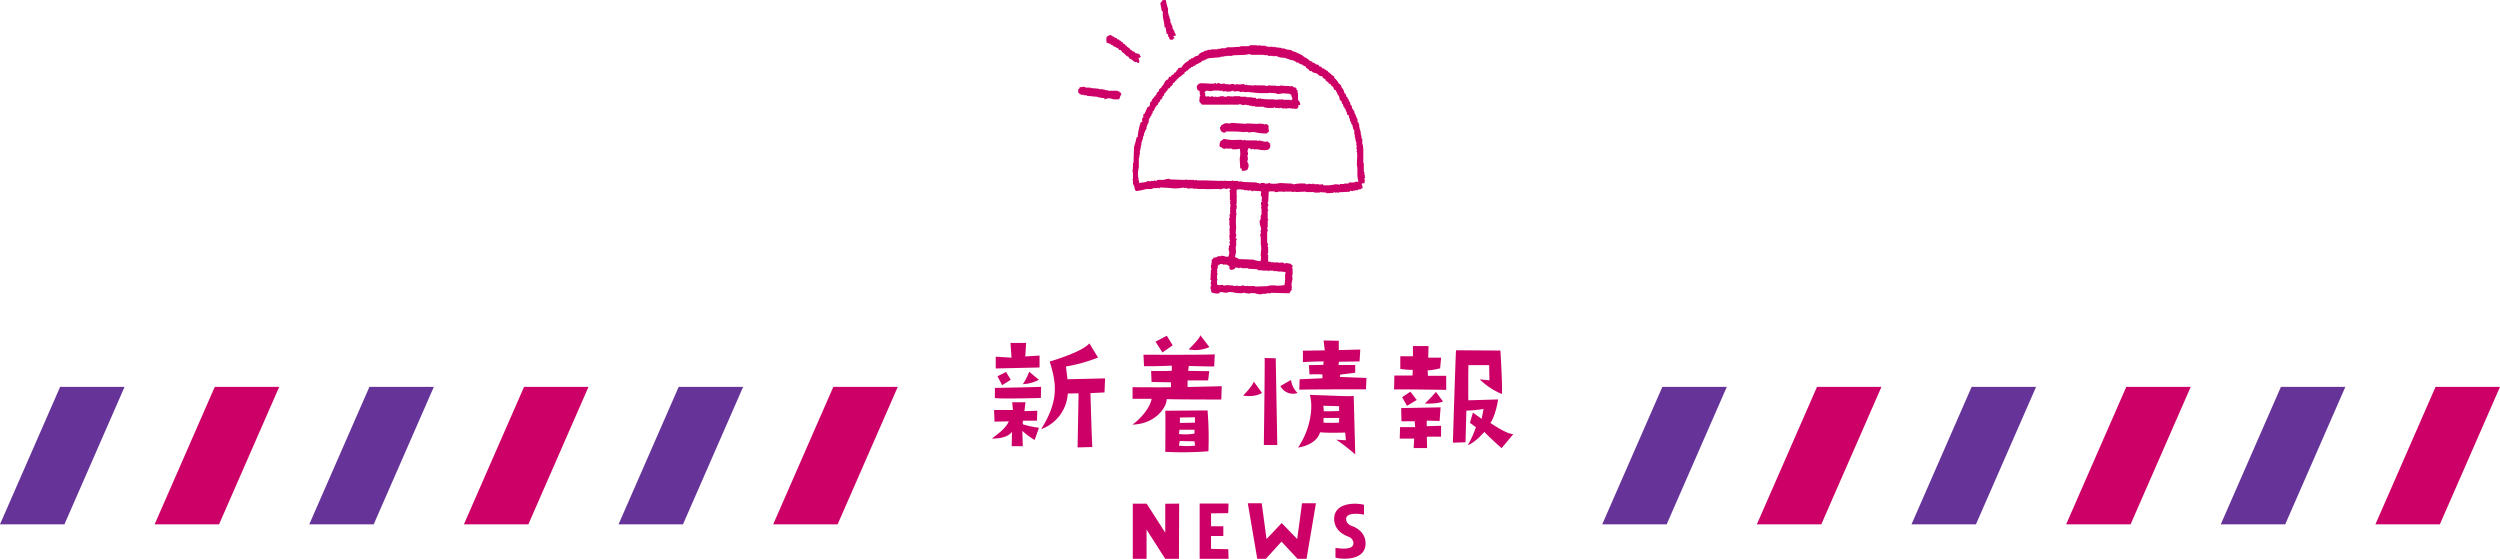
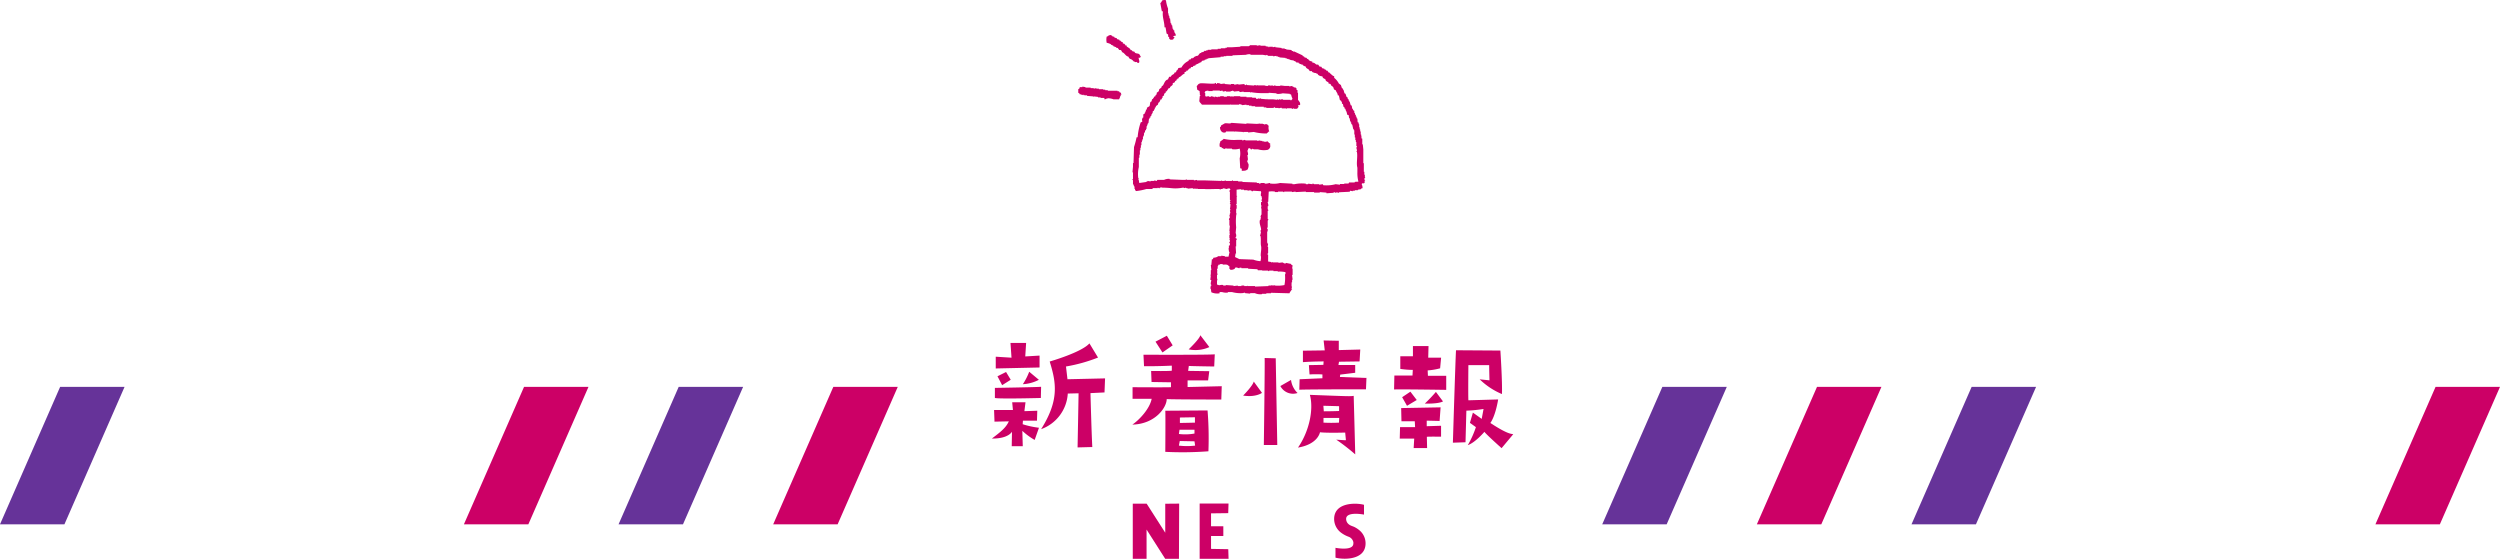
<svg xmlns="http://www.w3.org/2000/svg" viewBox="0 0 582 130.12">
  <defs>
    <style>.cls-1,.cls-3{fill:#c06;}.cls-2{fill:#639;}.cls-3{fill-rule:evenodd;}</style>
  </defs>
  <title>news_title2</title>
  <g id="レイヤー_2" data-name="レイヤー 2">
    <g id="固定デザイン2">
      <path class="cls-1" d="M234.85,98.09l-3.33.07-.1-2.71h4.39l-.17-1.81h3.1l-.26,2.08,3-.1-.07,2.31-3.27,0-.06.83a20,20,0,0,0,3.79.82l-1,2.84A15.43,15.43,0,0,1,238,100.3l.1,3.57h-2.57l.06-3.37s-.82,1.65-4.68,1.59C232.84,100.63,234.19,99.61,234.85,98.09Zm-3.24-7.79s10-.16,10.76-.26l-.06,2.61s-9.61.26-10.7,0Zm.2-7.26,3.67.23-.24-3.43,3.64,0-.2,3.14,3.33-.2v2.77l-10.2.23Zm.4,4.56,2-1,1.09,1.81-2,1.26S232.37,87.89,232.21,87.6Zm5.91,1.84a14.48,14.48,0,0,0,1.48-2.9l2.25,1.88A9.12,9.12,0,0,1,238.12,89.44Zm10.39-1.15,8.75-.2-.13,3.27-3.27.16s.26,9.64.43,12.55l-3.43.09s.23-11.81.23-12.6l-2.51.06a9.4,9.4,0,0,1-6.21,8.29c4.29-6.8,3.5-10.86,2-15.75,0,0,7.4-2.11,9.25-4.22l2,3.3a37.31,37.31,0,0,1-7.46,2.08Z" />
      <path class="cls-1" d="M268.11,92.84h-4.45l0-2.7s7.1.06,8.94,0V89l-4.52-.07-.1-2.57s4.39.07,4.82-.07V85.12s-3.26.17-6.47.13l-.13-2.67s15.48.07,16.6-.1l-.13,2.84s-5.11-.07-5.91-.13l-.16,1.15,4.92.07-.27,2.14-4.78,0V90.1l7.95-.19-.1,3.1s-11.12,0-12.71-.1c0,1.91-2.64,5.81-8,5.94C265.14,97.83,267.65,95.22,268.11,92.84ZM273,80.4l-2.38,1.65L269,79.54l2.64-1.38Zm-1.72,24.79s.07-8.91,0-9.57l9.84-.07a80.74,80.74,0,0,1,.2,9.51A80.74,80.74,0,0,1,271.31,105.19Zm3.17-1.45a16.32,16.32,0,0,0,3.77,0l-.14-1-3.43-.07Zm0-2.71a12.11,12.11,0,0,0,3.63-.1l0-.89h-3.49Zm.23-2.57c.92,0,3.5-.07,3.5-.07l0-1.25-3.5.06Zm6.86-17.66a7.85,7.85,0,0,1-4.82.53s2.64-2.51,2.71-3.3Z" />
      <path class="cls-1" d="M293.79,91.46s-1.42,1.09-4.39.63c0,0,2.27-2.28,2.47-3.27Zm.43,12.14s.26-19,.19-20.26l2.58.07.36,20.19Zm7.85-12.11a3.32,3.32,0,0,1-4-1.62l2.48-1.42A5.11,5.11,0,0,0,302.07,91.49Zm.1,12.71c2.61-3.76,3.7-8.88,2.77-12.28,9.41.36,9.41.36,10.2.23,0,0,.3,11,.36,13.63a48,48,0,0,0-4.42-3.43s2,.16,2.25.13l-.17-1.78s-4.16.13-5.87-.07C307.29,100.63,306.86,103.41,302.17,104.2Zm9.77-16.44,6.17.23L318,90.63s-14.16,0-15.52.1l.07-2.44,5.31-.23v-.89a23.57,23.57,0,0,0-3,0L304.71,85l3.37-.06.06-.8s-2.57,0-4.82.17l0-2.67,5.08-.07-.26-2.31,3.53.07,0,2.17,5-.13-.16,2.77-4.79.07-.13.76h3.9l0,1.81-3.49.43Zm-3.86,6.7.1,1.29c1.81,0,3.56-.07,3.56-.07V94.56Zm3.69,2.84s-3.46,0-3.66,0l0,1.09a33.91,33.91,0,0,0,3.6,0Z" />
      <path class="cls-1" d="M324.54,90.67l.07-3.24h4.22l.07-1.32a20.66,20.66,0,0,1-2.91-.23V82.94l2.94,0,0-2.38,3.63,0-.07,2.7h3l-.23,2.48a14.81,14.81,0,0,1-2.9.49l.06,1.26h4.26v3.27S326.29,90.6,324.54,90.67Zm7.63,11,.06,2.64H329.1l.13-2.21h-3.37l.07-2.67s2.21,0,3.5,0l-.07-1.36s-2.31,0-3.1,0L326.19,95l9.18-.17L335.14,98s-2.58-.07-3-.07v1.29l3.34-.1,0,2.54S332.53,101.62,332.17,101.69Zm-2.35-8.55-2.27,1.35s-.76-1.35-1.13-2l1.92-1.29Zm6.11.33c-1.16.63-4.23.5-4.23.5a35.08,35.08,0,0,0,2.58-2.71Zm11,5c4.26,2.81,5,2.51,5.35,2.64l-2.71,3.24s-3.56-3.17-4-3.8c0,0-2.12,2.51-3.87,3.1a21.75,21.75,0,0,0,1.89-4.19l-1.39-1,.69-2.38s1.55,1.09,2.05,1.46l.43-2.31a32.53,32.53,0,0,1-4,.39l-.2,7.36-2.94.1s.6-19.6.73-21.52l10.33.07s.49,7.42.36,10.13a16.76,16.76,0,0,1-5.18-3.43l2.28.23s-.07-2.61-.07-3.53L341.84,85s-.07,7,0,8.19l6.93-.2S348.21,96.74,346.92,98.52Z" />
      <path class="cls-1" d="M274.51,117.24l-.05,12.85h-3.2l-4.34-6.81,0,6.81h-3.21l0-12.84,3.23,0,4.33,6.77v-6.75Z" />
      <path class="cls-1" d="M285.94,127.85l.07,2.24h-6.73V117.22H286l-.07,2.24-4,.05v3h2.86v2.27h-2.86v3Z" />
-       <path class="cls-1" d="M302.06,130.09l-3.73-4-3.64,4-2,0-2.2-12.93,3.24,0,1.12,8.33,3.52-3.72,3.62,3.72,1.12-8.33,3.24,0-2.19,12.93Z" />
      <path class="cls-1" d="M315.29,122.68a5.92,5.92,0,0,1,1.24.82,3.94,3.94,0,0,1,1.37,3.18c-.16,3.83-5.35,3.6-7,3.14v-2.29s4.16.83,4.16-1a1.12,1.12,0,0,0,0-.32,1.73,1.73,0,0,0-1.14-1.27,6.73,6.73,0,0,1-1.73-.94,4,4,0,0,1-1.6-3.35c.16-3.82,5.33-3.6,6.95-3.13v2.28s-4.16-.83-4.16,1a1.63,1.63,0,0,0,.25.86,1.82,1.82,0,0,0,.63.58C314.57,122.43,314.93,122.51,315.29,122.68Z" />
      <polygon class="cls-1" points="180 122.06 195 122.06 209 90.06 194 90.06 180 122.06" />
      <polygon class="cls-2" points="144 122.06 159 122.06 173 90.06 158 90.06 144 122.06" />
      <polygon class="cls-1" points="108 122.06 123 122.06 137 90.06 122 90.06 108 122.06" />
-       <polygon class="cls-2" points="72 122.06 87 122.06 101 90.06 86 90.06 72 122.06" />
-       <polygon class="cls-1" points="36 122.06 51 122.06 65 90.06 50 90.06 36 122.06" />
      <polygon class="cls-2" points="0 122.06 15 122.06 29 90.06 14 90.06 0 122.06" />
      <polygon class="cls-1" points="553 122.06 568 122.06 582 90.06 567 90.06 553 122.06" />
-       <polygon class="cls-2" points="517 122.06 532 122.06 546 90.06 531 90.06 517 122.06" />
-       <polygon class="cls-1" points="481 122.06 496 122.06 510 90.06 495 90.06 481 122.06" />
      <polygon class="cls-2" points="445 122.06 460 122.06 474 90.06 459 90.06 445 122.06" />
      <polygon class="cls-1" points="409 122.06 424 122.06 438 90.06 423 90.06 409 122.06" />
      <polygon class="cls-2" points="373 122.06 388 122.06 402 90.06 387 90.06 373 122.06" />
      <path class="cls-3" d="M270.74,2.64c-.22,1.26.33,2.32.36,3.72h.24l.24,1.44.36.24v.48l.24.12V9s.18.12.24.24c.53,0,.73.07.84-.36h.12c.09-.25-.13-.29-.24-.36V8.4l.6-.12c-.06-.5-.21-.52-.36-.84V7.08L273.14,7V6.72H273l-.12-.84h-.12l-.12-.48h-.12l-.12-1.08h-.12V4.08h-.12l.12-.24h-.12V3.6h-.12V3.12h-.12V2a7.7,7.7,0,0,1-.48-1.92h-.12V0c-1.19,0-.59.29-1.2.72l.36,1.92Zm-7,11.4.12.24h.24v.12c.46.19.39-.2.72.24h.36v-.12c.16-.23-.07-.66-.12-1.08h.36v-.12h.12V13h-.12c-.19-.72-.68-.4-1.2-.72l-.12-.24-.48-.12-.12-.24h-.24l-.24-.36a5.63,5.63,0,0,0-.72-.48v-.24H262v-.12c-.31-.25-.05-.28-.6-.36V9.84a1,1,0,0,1-.48-.24V9.48h-.24l-.12-.24-.48-.12-.12-.24-.48-.12-.12-.24H259V8.4c-.13-.09-.47-.31-.72-.24v.12H258V8.4l-.36.12a3.33,3.33,0,0,0,0,1.44,3.24,3.24,0,0,1,1,.36v.12h.24v.12h.24l.12.24h.24v.12h.24l.24.24h.24l.36.48h.36s.11.17.24.24v.24c.71.2.78.91,1.56,1.08.14.54.43.48.84.72V14Zm53.88,27.48.24-.12-.12-.12v-.6h-.12V40h-.12V38h-.12V34.8l-.12-1.2h-.12V32.28l-.24-.12.12-.36h-.12v-.48h-.12V30.6h-.12v-.48h-.12v-.48h-.12v-.72h-.12v-.36l-.24-.12L316,27.6h-.12l-.12-.48h-.12v-.36h-.12l-.12-.48h-.12V25.8l-.24-.12-.12-.36h-.12l-.12-.72-.24-.12-.24-.84h-.12V23.4h-.12v-.24l-.24-.24v-.24l-.24-.12-.24-.72-.24-.12-.24-.84h-.12v-.24l-.24-.12-.24-.72-.48-.36a4.1,4.1,0,0,0-1.08-1.32v-.36c-.43-.12-.65-.46-1-.72v-.12h-.24l-.36-.48h-.24l-.12-.24h-.24L308.3,16l-.48-.12-.24-.36h-.36l-.36-.48h-.36c-.38-.18-.36-.42-1-.48v-.24a1.44,1.44,0,0,1-.84-.36l-.12-.24h-.24l-.12-.24-.48-.12-.12-.24h-.24l-.12-.24L301.34,12H301v-.12h-.24l-.12-.24-1.2-.12V11.4h-.36v-.12h-.72v-.12L296.9,11v-.12l-.6.12v-.12h-.84V11h-.12v-.12l-.72-.12v-.12h-1.2v-.12l-.84.12v-.12H291v.12h-.24v.12h-2v.12l-1.92.12h-1.2v.12h-.36v.12h-1.08v.12h-.72v.12H282v.12h-.84v.12h-.36v.12h-.48V12l-.72.24v.12h-.24l-.48.6-.6.12v.12h-.24l-.12.24h-.24v.12h-.36l-.12.24-.48.12v.24a3.58,3.58,0,0,0-1.68,1.56l-.72.12a1.29,1.29,0,0,1-.36.6h-.12v.24c-.05.08-.16.09-.24.24h-.24v.24l-.24.12v.12h-.24l-.36.48h-.36c-.08.33-.16.27-.24.6-.75.19-.82.87-1.2,1.44l-.24.12-.12.36-.48.36-.12.48-.48.36V22h-.12a1,1,0,0,0-.24.48h-.24l-.12.36h-.12V23l-.24.12-.12.48-.24.12c-.15.25-.09.71-.24,1l-.6.36v.36l-.24.12v.36h-.12v.24h-.12v.24l-.36.24v.72h-.12c-.25.54-.17.33-.12,1l-.36.12a14.11,14.11,0,0,0-.72,3.48h-.24a22.4,22.4,0,0,1-.6,2.28l-.12,3.72h-.12v.84l-.12,1.32h.12v1.56s-.16,0-.12.24h.12v1h.12l.12.48h.12v.6h.12v.24c0,.05.17.11.24.24a13.58,13.58,0,0,0,2.4-.48h1.44V43.8h1.2v-.12c.16,0,.2.2.48.12v-.12h.24v-.12h.12v.12a22,22,0,0,1,2.28.12,8.91,8.91,0,0,0,2.76-.12.21.21,0,0,1,.24.12l.48-.12v.12h.36v.12l1.2-.12v.12h.24V44h.12v-.12c.27,0,.39.13.48.12a.2.2,0,0,1,.24-.12V44h1.68c.41.08,1.94,0,2.76,0h.72s0,.16.24.12V44h.48v-.12c.52-.14.83.32,1.2,0h.48V44h.12c0,.21-.28.32-.24.6h.12v1.92s.15,0,.12.24h-.12v.12l.12.36a.2.2,0,0,0-.12.24h.12a4.85,4.85,0,0,1-.12,1.2h.12c0,.29-.12.36-.12.36l.12.6h-.12V50h-.12l.12.72h-.12l-.12.48h.12v1.32h.12l-.12,1.2.12.36h-.12l.12.6h-.12v.84h.12v.12h-.12c0,.16.19.29.12.6a.34.34,0,0,0-.12.36h.12v.48l-.24.12v.6H286l.12.84h.12L286,59.76h-.84v-.12l-.84-.12v.12h-.84v.12a2.88,2.88,0,0,1-1,.24l-.12.36h-.24L282,61.68h-.12l.12,1.2h-.12v.84c0,.17-.11,0-.12.12h.12V64h-.12v.12h.12l-.12,1,.24.12c0,.13-.2.6-.12,1,0,0,.17,0,.12.24h-.12l-.12.72h.12l.12.84a3.28,3.28,0,0,0,1.92.24V68h.6a3.36,3.36,0,0,0,1.32.12V68h1a7.55,7.55,0,0,0,2.4.24l.6-.12v.12l1.2.12v-.12h1.08a3.12,3.12,0,0,0,1.68.24V68.4h1v-.12h1.08v-.12l4.32.12c.11-.42.32-.44.48-.84h.12v-.12h-.12a1.74,1.74,0,0,1,.12-.6h-.12v-1h.12v-.6h.12l-.12-1.08V64h.12V62.52h-.12l.12-.72-.36-.24v-.12l-1.2-.24v.12h-.48V61.2h-.24v-.12l-1,.12v-.12H296.3V61l-.36.12V61l-.72-.12V59.28h-.12a.31.31,0,0,1,.12-.36V57.48h-.12l.12-.72h-.12v-.24H295V53.88h.12v-.6H295a.33.33,0,0,1,.12-.36V51.36a.31.31,0,0,0,.12-.36h-.12V49.08h.12a.31.31,0,0,0-.12-.36V48h.12c.11-.4-.15-.75-.12-1h.12l.12-2.4a4.88,4.88,0,0,1,1.44,0v.12h.72v-.12h1.2s0,.16.24.12v-.12h1.8v.12l.84-.12v.12l2.4-.12v.12h1.92v.12h1.32v-.12l1.56.12V45l1.68-.12v-.12a.31.31,0,0,1,.36.12l.48-.12a.33.33,0,0,0,.36.12v-.12l2.52-.12.12-.24.6.12V44.4h.48v-.12h.72v-.12l.72-.12v-.12l.36-.12a1.9,1.9,0,0,0-.24-1h.12v-.12h.48V42.6h.12v-.48h.12V42h-.12ZM295.22,63s0,.16.24.12V63h1v.12h1v.12a6,6,0,0,1,1.8.12v.48h-.12a8.88,8.88,0,0,1-.12,2.52,7.45,7.45,0,0,1-2.16.12l-.36-.12v.12c-.28.06-.33-.14-.48-.12v.12h-.72v.12l-3.12.12V66.6h-1.68v-.12c-.17,0,.05.08-.12.12h-.72v-.12H289v.12h-.84v-.12l-1,.12v-.12l-1.8-.12v.12h-.6v-.12c-.45-.13-.9.13-1.08,0l-.36-.12v-1h.12l-.12-.48V64h.12l-.12-.84h.12c0-.21-.12-.24-.12-.24,0-.32.12-.36.12-.36.13-.47-.09-.55.24-.84v-.12h.36v-.12h.6v.12c.79,0,1.1-.1,1.44.36h.12v.6a.86.86,0,0,1,.24.24,1.41,1.41,0,0,0,1-.24l.12-.24c.37-.17.71.16,1,.12v-.12H289v.12h1.56v.12l2.16.12.12.24h1V63Zm-7.56-5.64h.12V55.92a.3.3,0,0,0,.12-.36l-.24-.12a.3.3,0,0,1,.12-.36,1.52,1.52,0,0,0-.12-.84l.12-1.32a14.7,14.7,0,0,1,0-2.76,3.5,3.5,0,0,1,.12-.48h-.12V48.6h.12v-.84s-.16,0-.12-.24h.12v-1.8H288V45.6h-.12V44.16l1-.12v.12h.72v.12h.84v.12l.72-.12v.12h.24v.12a.31.31,0,0,0,.36-.12l1.8.12v.12c.13.13-.14.54,0,1h.12l.12.72a.33.33,0,0,0-.12.36s.19,0,.12.24l-.24.12v.72h.12l-.12.72h.12V50h-.12v.24h-.12l.12.6h-.12v.36h-.12c-.28.88.39,1.84.24,2.4h-.12l.12.72h-.12v.36h-.12c0,.2.11.21.12.24.16.72,0,1.71.12,2.28.21.73-.21,2.18,0,2.52a3.35,3.35,0,0,1-.12,1.08,5.58,5.58,0,0,1-1.68-.36l-3.24-.12-1-.48.12-.84h.12Zm27.72-15v.12h-1.32l-.12.24h-1v.12h-1V43l-1-.12a8.32,8.32,0,0,1-2.88.24l-.12-.24-.84.12v-.12H305.9a.33.33,0,0,0-.36-.12v.12l-1-.12v.12H304v-.12a8.14,8.14,0,0,0-2.64.12h-.48v-.12L298,42.6a6,6,0,0,1-2.28.12c-.17,0,.05-.12-.12-.12s-.78.24-1.2.12V42.6h-.72c-.16,0-.3.2-.6.12V42.6h-.48v-.12l-3.36-.12v-.12h-1v-.12h-1.2s0-.15-.24-.12v.12h-1.44s0-.15-.24-.12v.12h-.72V42h-.12v.12L280.58,42h-1.92v-.12l-.72.12v-.12h-1.68v-.12c-.24,0-.24.12-.24.12h-.6l-3.12-.12v-.12a2.65,2.65,0,0,0-1.32.24h-1.56l-.12.24-.6-.12v.12h-.84v.12l-.72-.12v.12h-.24v.12l-1.68.24-.12-.72H265l.12-.36H265a7.14,7.14,0,0,1,.12-2.64V36.72h.12V36h.12V35h.12v-.6h.12v-.6h.12v-.72h.12v-.36h.12V32.4h.12v-.6h.12v-.24h.12V31h.12v-.24h.12v-.36l.24-.12V30h.12v-.6H267l.24-.72h.12l.12-1h.12v-.24l.24-.12V27H268l.12-.48h.12v-.24h.12v-.36l.24-.12.12-.36h.12v-.36l.24-.12v-.24l.48-.36.12-.48h.12a1.53,1.53,0,0,0,.36-.72h.24l.12-.36h.12v-.36l.36-.24v-.36l.36-.24v-.24l.24-.12.48-.72h.24c.14-.49.32-.38.6-.72H273v-.36c.2-.29.43,0,.6-.6.49-.13.12-.08.36-.36h.12v-.12c.29-.24.23.13.36-.36.56-.16.74-.69,1.32-.84V16.8l.36-.12.12-.24h.24l.36-.48h.24l.24-.36h.36l.12-.24.48-.12.12-.24h.24v-.12h.24v-.12h.24l.24-.24h.24l.24-.36.6-.12v-.12l.48-.12v-.12h.36v-.12l2.88-.24V13.2h.72v-.12h.6V13h1.44v-.12l3.12-.12a2.35,2.35,0,0,1,1.08-.12v.12H294l.72.12.24-.12v.12h.24V13h1.2v.12l.72-.12v.12h.36v.12h.36v.12l1.44.12v.12h.36v.12H300v.12h.36v.12l.84.12v.12h.24v.12h.24l.12.24h.48l.12.24h.24v.12h.24V15h.36v.12a1.58,1.58,0,0,0,.72.36c.13.5.4.44.72.72l.24.36h.48l.12.24h.24v.12l.72.12v.12h.24l.12.24a1.52,1.52,0,0,0,1,.36c.14.55.37.44.72.72l.12.36.6.36v.24l.48.12c.13.52.39.42.6.72s0,.57.6.72c.13.48.43.61.48,1.2h.24l.24,1.08.36.24v.24h.12v.36l.24.12.12.6L313,25v.24l.24.12v.24a2.06,2.06,0,0,1,.36,1.08l.36.12.12.72h.12l.12.72h.12v.24h.12v.36h.12V29h.12l.24,1.08h.12v.24h.12v1h.12V32h.12v.6h.12v.48h.12V34h.12a.33.33,0,0,1-.12.36c0,.26.19.43.12.84h-.12v.12h.12c.24,1.16-.18,2.69.12,3.72v1.08a7.65,7.65,0,0,0,.24,2.16C315.94,42.34,315.69,42.27,315.38,42.36Zm-13.2-19V21.6h-.12V21l-.24-.12v-.36h-.12V20.4h-.36v-.12h-.24v-.12h-.24V20l-.72.12V20h-1.08l-1-.12V20h-1v-.12H297V20l-.36-.12a.33.33,0,0,1-.36.12v-.12c-.33-.08-.32.1-.36.12h-.12v-.12h-.6V20a1.68,1.68,0,0,1-.84-.12h-1.56V19.8h-.12v.12l-.6-.12c-.17,0,0,.08-.12.12l-1.68-.12v-.12h-.12a.31.31,0,0,1-.36.12l-.12-.24-1.2.12-.6-.12v.12h-.6v-.12h-.72v.12l-1.44-.12v-.12l-1,.12v-.12l-.72-.12c-.08,0,0,.27-.24.24l-.12-.24c-.2-.05-.22.12-.24.12-.76.15-3.25-.18-3.48,0-.44.12-.44.36-.72.6l.12.84.6.36-.12.24h.12v.6s.15,0,.12.24h-.12l-.12,1.2c.07.34.44.56.6.84h6.6c.17,0,0-.13.12-.12v.12h1.92a.31.31,0,0,1,.36-.12v.12h.36v.12l1-.12v.12h.6v.12h.6v.12h.84v.12h2V25h.6v.12h1.68a.31.31,0,0,1,.36-.12v.12h.84v.12c.06,0,.42-.2.72-.12v.12h1v.12h.12V25.2h1.2v.12c.28.08.32-.09.48-.12v.12c.58,0,.83.13,1-.36h.12l-.12-.48h.36c.1-.14,0,0,.12-.12,0-.6-.15-.52-.36-1Zm-1.56-.12v.12h-.12c-.17,0,.05-.09-.12-.12H298.7v-.12h-.48v.12h-.12v-.12h-.36v.12l-.48-.12v.12a8,8,0,0,0-1.08-.12H295V23c-.17,0,0,.11-.12.12L293.54,23v-.12l-.48.12v-.12c-.14,0-.32.23-.6.12l-.12-.24h-.84v-.12h-1.32v-.12h-1.44v-.12h-1.56v.12l-.48-.12a.2.2,0,0,1-.24.12v-.12h-.84v.12h-.72v-.12h-.84v.12h-.6v.12c-.1,0-.4-.21-.72-.12v.12h-.12v-.12h-.36v-.12a.32.32,0,0,0-.36.12h-.48v-.12h-.36v.12l-.48-.12v-.72s-.15,0-.12-.24h.12v-.24l.72-.12v.12h1v-.12h1.68v.12l.6-.12.12.24.72-.12v.12h1.08v-.12h.36v-.12l.36.12v.12l1.2-.12v.12h.24v.12l.84-.12v.12H291v.12h.12v-.12a16.32,16.32,0,0,0,3.24.24h1V21.6l1.8.12v.12a3.61,3.61,0,0,0,1.44-.12l1.68.12V22h.12l.12-.12c.11.28.16.76.36,1C300.82,23.16,300.85,23.13,300.62,23.28ZM261,21.84c-.14-.49,0-.14-.36-.36l-.12-.24h-.36v-.12H257.9V21h-.6v-.12h-.48v-.12h-1v-.12h-.6v-.12l-.6.12v-.12h-.72V20.4h-1.2v-.12l-.72-.12v.12h-.6l-.12.36-.24.12v.84l.24.12.12.24h.36v.12h.36v.12c.17,0,0,0,.12-.12s.24.12.24.12h.6v.12l1.44.12v.12c.17,0,0-.09.12-.12l1,.12v.12h.6v.12h.84l.12.36.48-.24V23h.12v-.12a3.62,3.62,0,0,1,1.44.24h1.32V23c.27-.24.1-.26.24-.6h.12v-.36l.24-.12C261.11,21.79,261.08,22,261,21.84Zm31.56,7-2.4-.12v.12l-3.48-.24c-.34.3-1.06,0-1.56.12l-.84.48-.12.36h-.12a1.26,1.26,0,0,0,.36,1.08.85.85,0,0,0,1,.12V30.6h1.92v.12c.17,0-.05-.1.12-.12l1.92.12v.12c.17,0,0-.09.12-.12h1.08v.12l1.32-.12a12.27,12.27,0,0,0,3,.36c.16-.19.34-.25.48-.48h.12a2.23,2.23,0,0,1-.12-1.32.83.83,0,0,1-.36-.36h-.6V29h-.12v-.12H294V28.8h-.84v-.12c-.17,0,.05.09-.12.12Zm2.52,4.08-.72.12v-.12h-.48v-.12h-.48v-.12l-.72.12v-.12h-2.64l-.36-.12c-.17,0-.19.19-.48.12v-.12H288a10.53,10.53,0,0,1-3.12-.24c-.2.24-.52.36-.72.6h-.12v.36h-.12v.12l.12.12h-.12v.6h.12v.12h.36v.24h.36v.12l.36.12v-.12h.24v-.12h.12v.12h1.32v.12a4,4,0,0,0,1.8-.12,4.88,4.88,0,0,1,0,2.28l.12,2.28.36.12v.48c.51,0,1,0,1.2-.24h.12a2.16,2.16,0,0,0,.24-1.44h-.12V37.8h-.12c-.1-.31.1-.56.12-.72l-.12-1h.12c.14-.54-.28-.86,0-1.2l.12-.36H291c.12,0,0,.33.48.24v-.12c.31,0,.36.12.36.12h1a4.81,4.81,0,0,0,2.28.12,1,1,0,0,0,.6-1.08h-.12v-.12h.12v-.24A1.57,1.57,0,0,1,295.1,32.88Z" />
    </g>
  </g>
</svg>